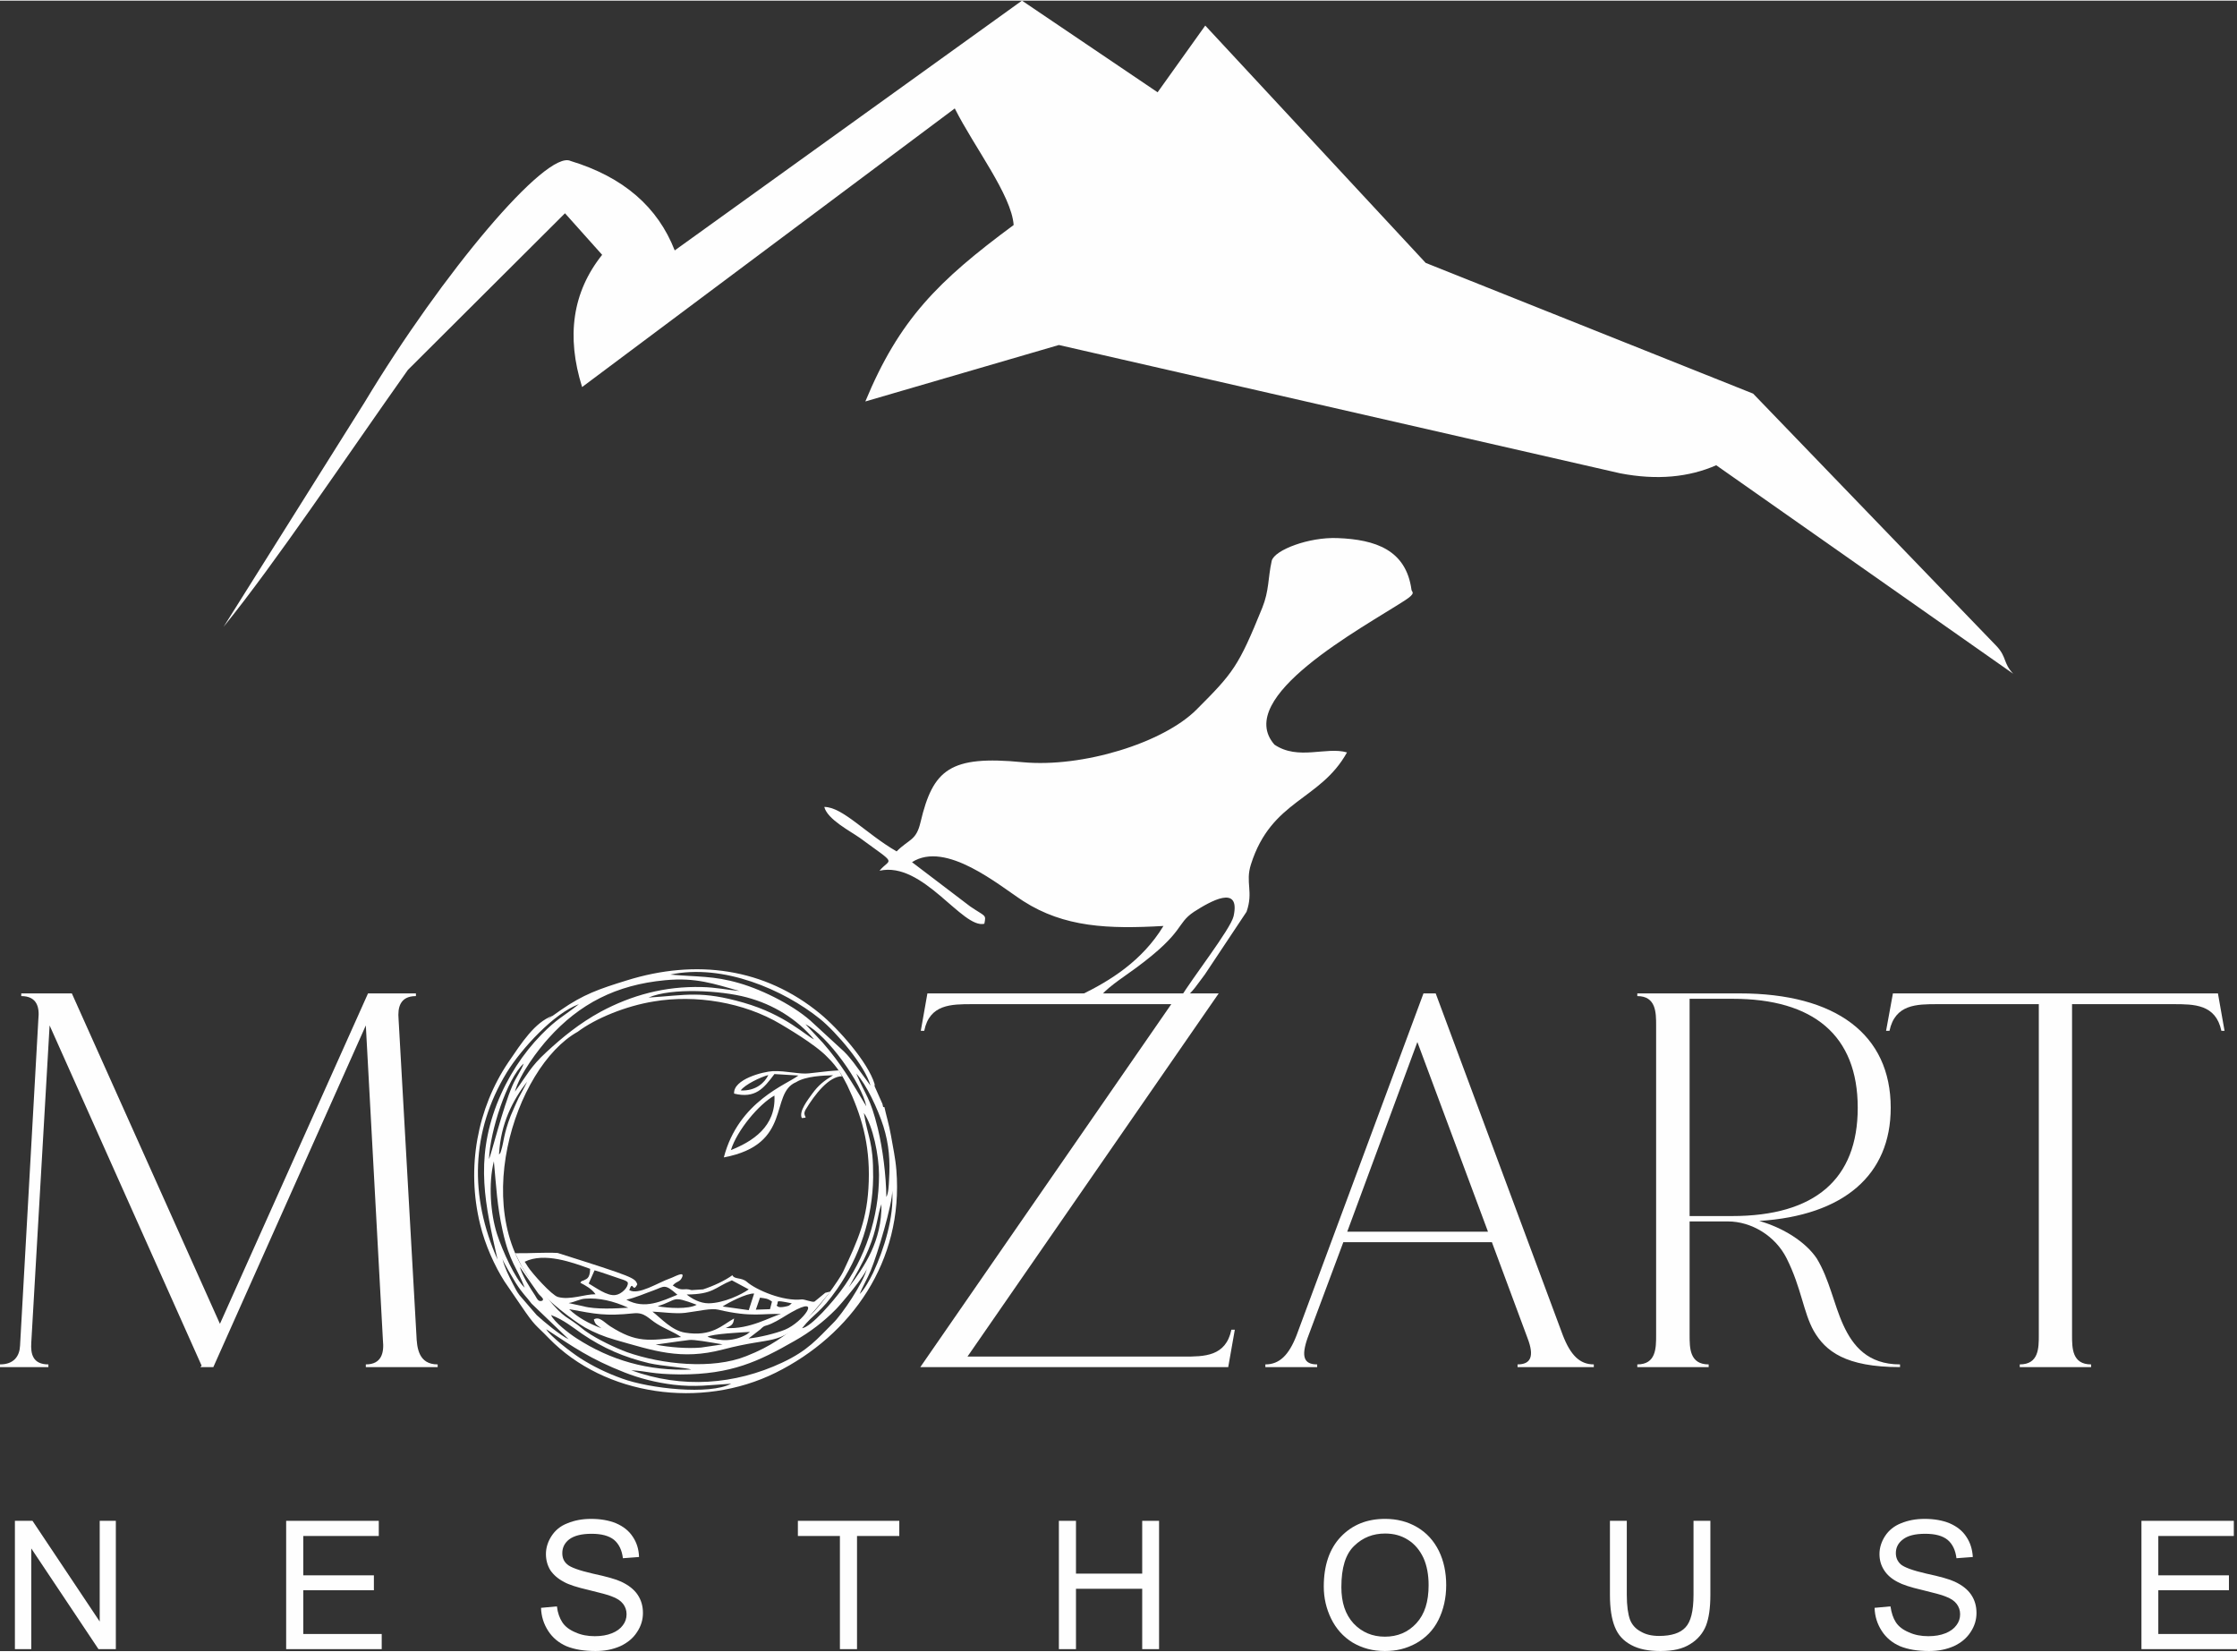
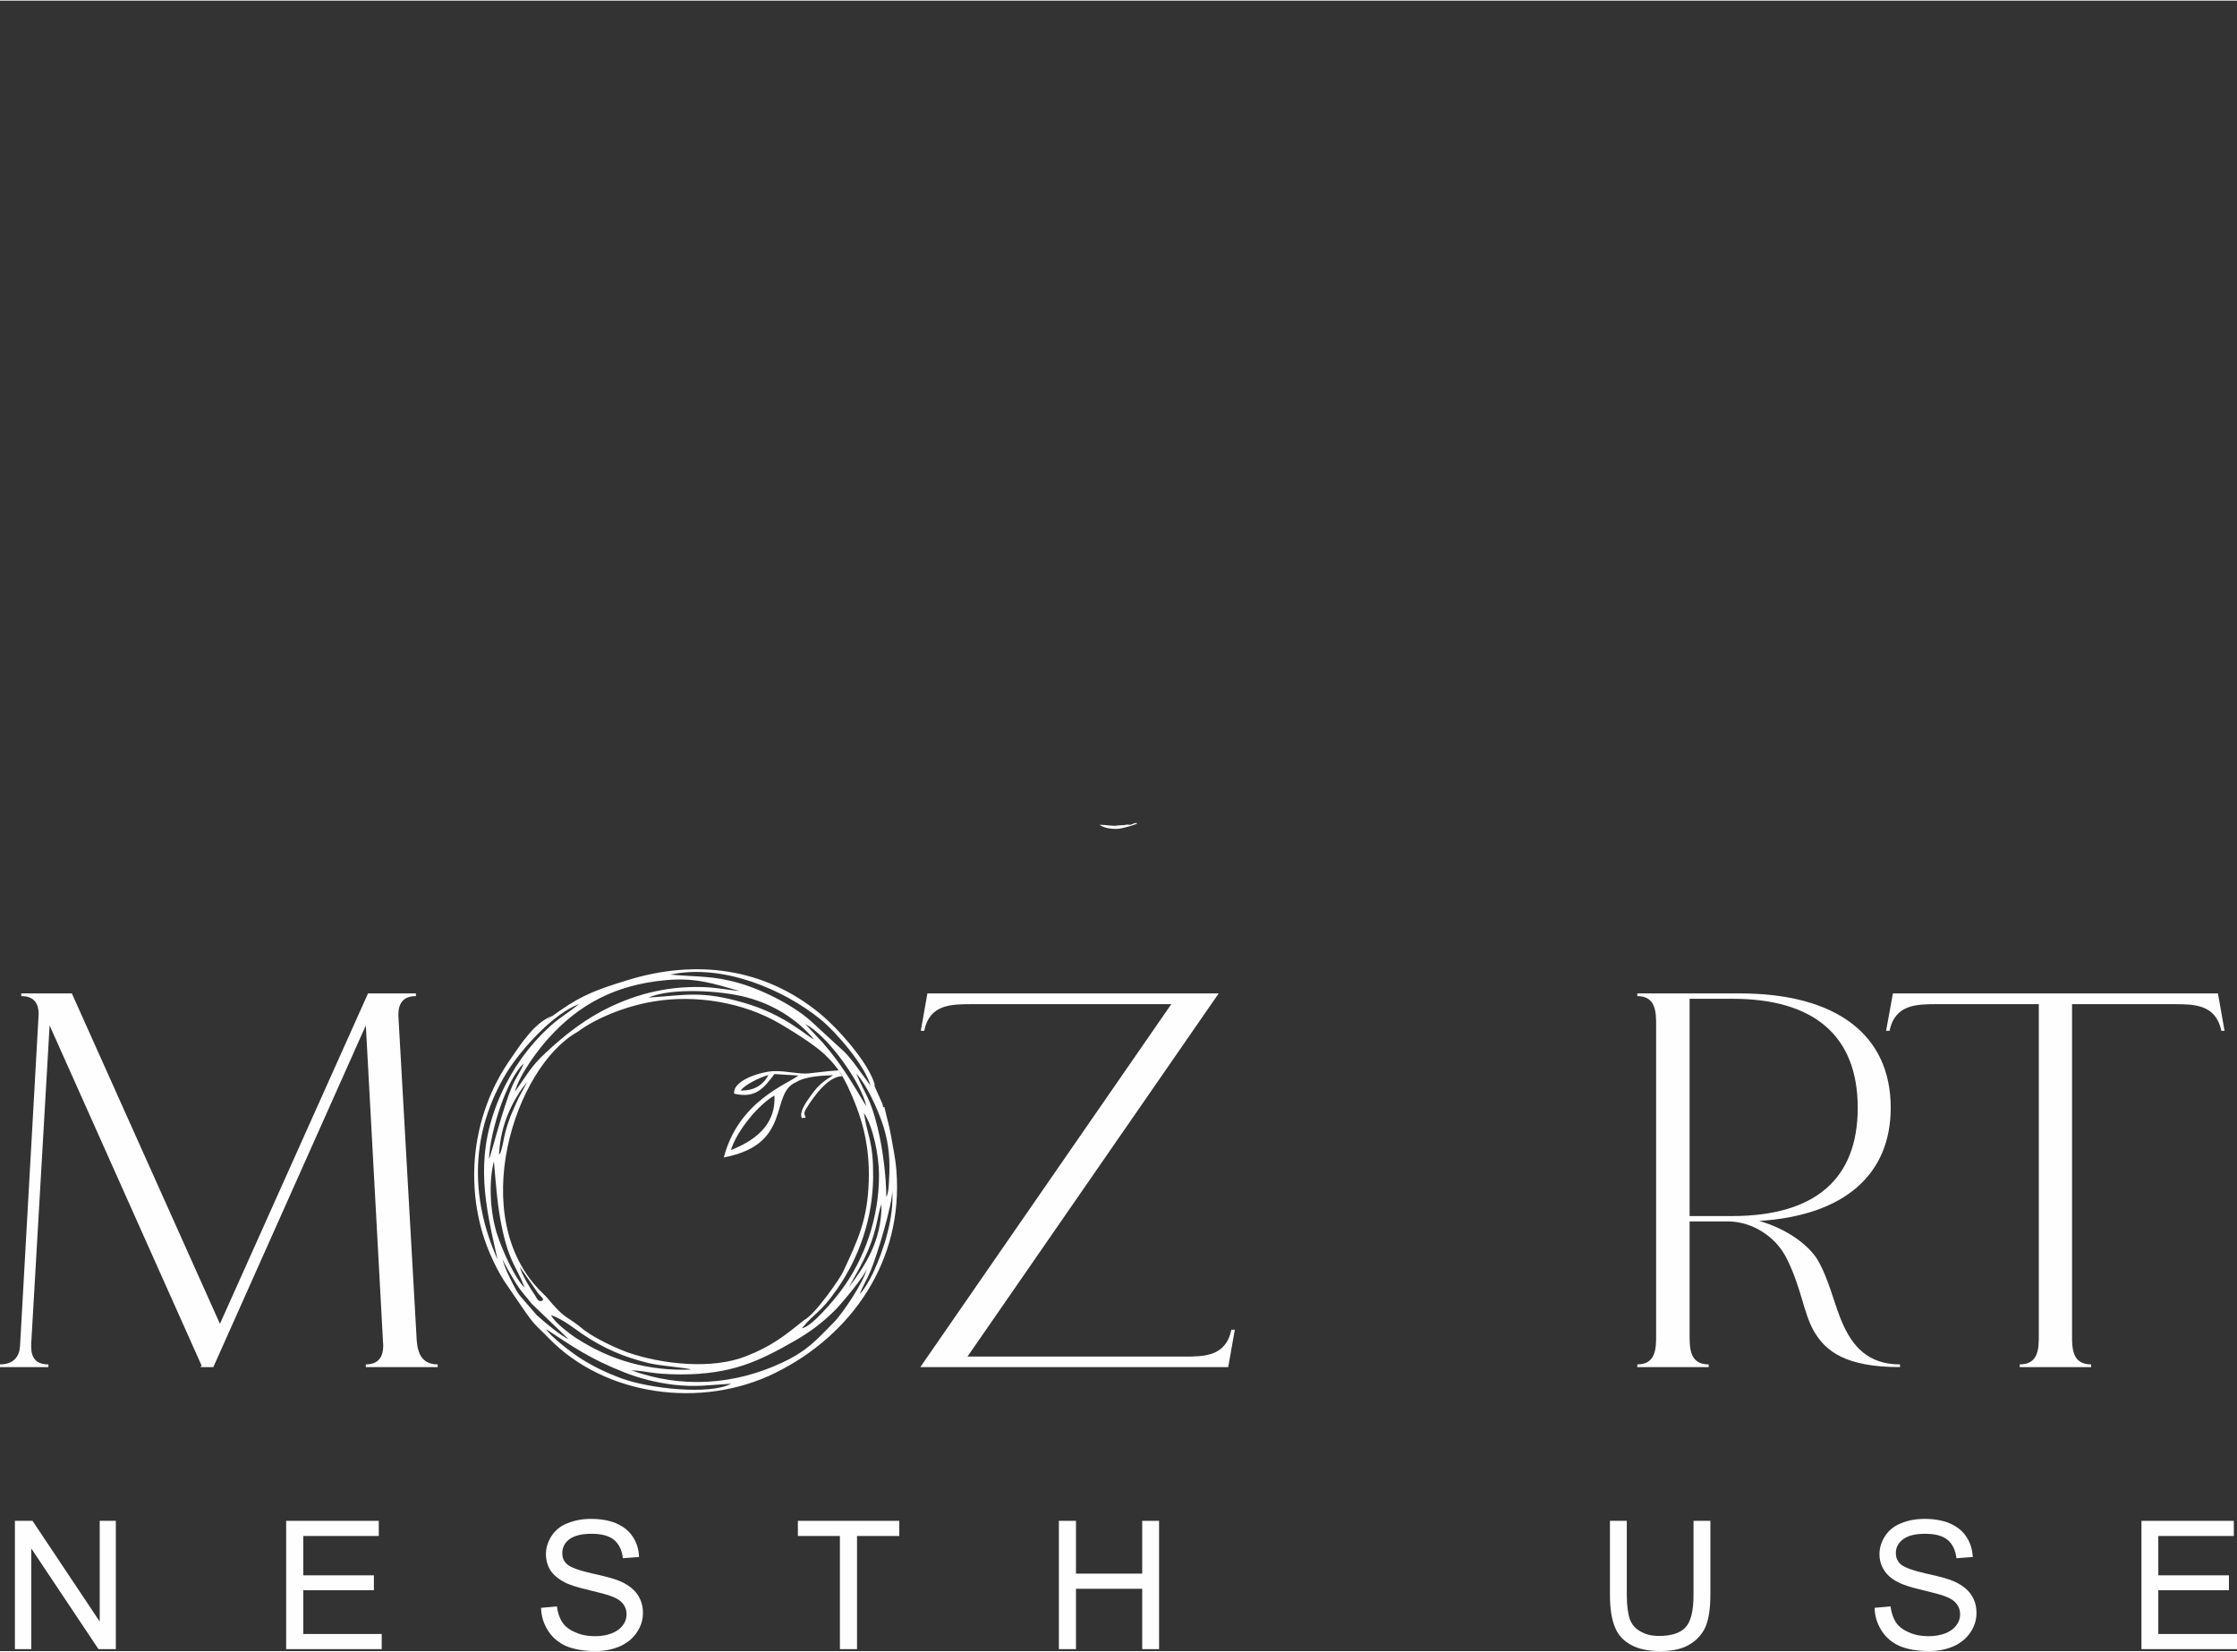
<svg xmlns="http://www.w3.org/2000/svg" xml:space="preserve" width="512px" height="378px" version="1.1" style="shape-rendering:geometricPrecision; text-rendering:geometricPrecision; image-rendering:optimizeQuality; fill-rule:evenodd; clip-rule:evenodd" viewBox="0 0 91.54 67.53">
  <rect x="0" y="0" width="91.54" height="67.53" fill="#333333" stroke="none" />
  <defs>
    <style type="text/css"> .fil2 {fill:#FEFEFE} .fil1 {fill:#F2E4DB} .fil0 {fill:#FEFDFD} .fil3 {fill:#FEFEFE;fill-rule:nonzero} </style>
  </defs>
  <g id="Livello_x0020_1">
    <path class="fil0" d="M44.99 33.72c0.19,0.14 0.53,0.19 0.82,0.16 0.18,-0.03 0.6,-0.14 0.74,-0.22l-0.05 -0.01c-0.03,0 -0.02,0 -0.05,0 -0.07,0.01 -0.17,0.09 -0.25,0.07 -0.09,-0.01 -0.07,-0.01 -0.18,0.01 -0.07,0.01 -0.13,0.02 -0.19,0.02 -0.33,0.04 -0.53,-0.03 -0.84,-0.03z" />
    <path class="fil1" d="M45.5 33.8c0.12,0 0.44,0 0.54,-0.05 -0.08,-0.04 -0.45,0.02 -0.54,0.05z" />
-     <path class="fil2" d="M48.3 40.81l0.15 0.01c0.34,-0.22 0.55,-0.58 0.85,-0.97l1.71 -2.57c0.29,-0.83 -0.06,-1.19 0.18,-1.94 0.84,-2.65 2.83,-2.6 3.93,-4.58 -0.84,-0.25 -2,0.34 -2.97,-0.32 -1.69,-1.94 3.56,-4.75 5.34,-5.9 0.48,-0.31 0.28,-0.34 0.27,-0.43 -0.22,-1.64 -1.48,-2.06 -3.02,-2.12 -1.18,-0.05 -2.59,0.49 -2.7,0.93 -0.16,0.72 -0.1,1.21 -0.39,1.93 -0.97,2.39 -1.18,2.65 -2.69,4.16 -1.36,1.36 -4.66,2.38 -7.11,2.15 -2.98,-0.29 -3.67,0.3 -4.18,2.45 -0.18,0.77 -0.46,0.68 -0.98,1.2 -1.26,-0.73 -2.21,-1.82 -2.96,-1.82 0.13,0.51 1.05,0.98 1.46,1.27 1.57,1.15 1.25,0.8 0.8,1.34 1.78,-0.4 3.39,2.39 4.29,2.17 0.08,-0.39 0.05,-0.28 -0.58,-0.71l-2.38 -1.81c1.39,-0.89 3.56,0.95 4.55,1.59 1.68,1.08 3.49,1.15 5.74,1.02 -0.88,1.45 -2.21,2.25 -3.33,2.8l0.81 0.01c0.3,-0.35 1.06,-0.84 1.42,-1.11 2,-1.48 1.6,-1.78 2.35,-2.28 0.67,-0.43 1.91,-1.14 1.62,0.18 -0.12,0.53 -1.71,2.55 -2.18,3.35z" />
-     <path class="fil2" d="M82.38 27.54c-0.41,-0.44 -0.26,-0.67 -0.66,-1.11l-9.98 -10.35 -13.4 -5.35 -9.02 -9.71 -1.95 2.73 -5.55 -3.75 -14.21 10.22c-0.69,-1.77 -2.09,-3 -4.26,-3.66 -0.98,-0.48 -5.24,4.57 -8.44,9.89l-5.76 9.17c2.14,-2.64 4.97,-6.88 7.54,-10.51l6.43 -6.41 1.52 1.7c-1.22,1.53 -1.47,3.34 -0.82,5.41l15.25 -11.4c0.8,1.59 2.32,3.54 2.41,4.77 -3.1,2.29 -4.68,3.87 -6.07,7.22l7.92 -2.31c7.66,1.75 15.31,3.5 22.97,5.25 1.51,0.29 2.81,0.16 3.93,-0.33l12.15 8.53z" />
    <g id="_2552571000656">
      <path class="fil3" d="M8.2 55.91l0.53 0 6.24 -13.98 0.7 12.89c0.05,0.48 -0.04,0.98 -0.7,0.98l0 0.11 2.94 0 0 -0.11c-0.78,0 -0.85,-0.67 -0.87,-1.2l-0.73 -12.93c-0.04,-0.46 0.05,-0.94 0.71,-0.94l0 -0.11 -1.96 0 -6.06 13.52 -6.06 -13.52 -2.07 0 0 0.11c0.66,0 0.75,0.48 0.7,0.94l-0.75 13.37c-0.02,0.42 -0.25,0.76 -0.82,0.76l0 0.11 1.98 0 0 -0.11c-0.64,0 -0.73,-0.43 -0.7,-0.89l0.75 -12.98 6.22 13.92 -0.05 0.06z" />
      <path id="_1" class="fil3" d="M50.26 55.91l0.27 -1.53 -0.14 0c-0.23,1.1 -1.11,1.1 -1.96,1.1l-8.84 0 10.28 -14.86 -11.92 0 -0.27 1.53 0.14 0c0.22,-1.09 1.11,-1.09 1.96,-1.09l8.15 0 -10.27 14.85 12.6 0z" />
-       <path id="_2" class="fil3" d="M65.22 55.91l0 -0.11c-0.57,0 -0.95,-0.37 -1.27,-1.2l-5.2 -13.98 -0.5 0 -5.19 13.98c-0.32,0.83 -0.71,1.2 -1.28,1.2l0 0.11 2.12 0 0 -0.11c-0.55,0 -0.66,-0.32 -0.39,-1.09l1.46 -3.91 6.08 0 1.46 3.93c0.28,0.73 0.14,1.07 -0.41,1.07l0 0.11 3.12 0zm-10.09 -5.54l2.87 -7.76 2.89 7.76 -5.76 0z" />
      <path id="_3" class="fil3" d="M77.75 55.8c-1.32,0 -1.93,-0.76 -2.32,-1.61 -0.39,-0.85 -0.57,-1.88 -1.09,-2.73 -0.46,-0.68 -1.37,-1.25 -2.35,-1.53 3.46,-0.22 5.38,-1.88 5.38,-4.63 0,-3 -2.24,-4.68 -6.18,-4.68l-4.19 0 0 0.11c0.77,0 0.77,0.68 0.77,1.2l0 12.67c0,0.53 0,1.2 -0.77,1.2l0 0.11 2.92 0 0 -0.11c-0.78,0 -0.78,-0.67 -0.78,-1.2l0 -4.65 1.57 0c0.96,0 1.94,0.59 2.4,1.51 0.61,1.22 0.68,2.2 1.11,2.97 0.48,0.83 1.3,1.48 3.53,1.48l0 -0.11zm-8.61 -6.07l0 -8.89 1.76 0c3.3,0 5.12,1.49 5.12,4.46 0,2.92 -1.75,4.43 -5.15,4.43l-1.73 0z" />
      <path id="_4" class="fil3" d="M77.46 40.62l-0.28 1.53 0.14 0c0.23,-1.09 1.12,-1.09 1.96,-1.09l4.15 0 0 13.54c0,0.53 0,1.2 -0.78,1.2l0 0.11 2.92 0 0 -0.11c-0.78,0 -0.78,-0.67 -0.78,-1.2l0 -13.54 4.15 0c0.84,0 1.73,0 1.96,1.09l0.13 0 -0.27 -1.53 -13.3 0z" />
      <polygon class="fil3" points="0.61,67.45 0.61,62.2 1.33,62.2 4.08,66.32 4.08,62.2 4.74,62.2 4.74,67.45 4.03,67.45 1.28,63.33 1.28,67.45 " />
      <polygon id="_1_0" class="fil3" points="11.71,67.45 11.71,62.2 15.5,62.2 15.5,62.82 12.41,62.82 12.41,64.43 15.3,64.43 15.3,65.04 12.41,65.04 12.41,66.83 15.62,66.83 15.62,67.45 " />
      <path id="_2_1" class="fil3" d="M22.14 65.76l0.65 -0.06c0.03,0.27 0.11,0.48 0.22,0.65 0.11,0.17 0.29,0.31 0.53,0.41 0.24,0.11 0.5,0.16 0.8,0.16 0.27,0 0.5,-0.04 0.7,-0.12 0.2,-0.08 0.35,-0.19 0.45,-0.33 0.1,-0.13 0.15,-0.28 0.15,-0.45 0,-0.16 -0.05,-0.3 -0.14,-0.42 -0.1,-0.13 -0.25,-0.23 -0.47,-0.31 -0.14,-0.06 -0.45,-0.14 -0.94,-0.26 -0.48,-0.11 -0.82,-0.22 -1.01,-0.33 -0.25,-0.13 -0.43,-0.29 -0.56,-0.48 -0.12,-0.2 -0.18,-0.42 -0.18,-0.66 0,-0.26 0.08,-0.51 0.23,-0.74 0.15,-0.23 0.36,-0.41 0.65,-0.52 0.29,-0.12 0.61,-0.18 0.97,-0.18 0.38,0 0.73,0.06 1.02,0.18 0.3,0.13 0.53,0.31 0.69,0.56 0.16,0.24 0.24,0.51 0.25,0.82l-0.66 0.05c-0.04,-0.33 -0.16,-0.58 -0.36,-0.75 -0.21,-0.17 -0.52,-0.25 -0.92,-0.25 -0.42,0 -0.72,0.08 -0.92,0.23 -0.19,0.15 -0.28,0.34 -0.28,0.56 0,0.19 0.06,0.34 0.2,0.46 0.13,0.12 0.48,0.25 1.05,0.38 0.56,0.12 0.95,0.23 1.16,0.33 0.3,0.14 0.53,0.32 0.67,0.53 0.15,0.22 0.22,0.47 0.22,0.75 0,0.28 -0.08,0.54 -0.24,0.78 -0.16,0.25 -0.39,0.44 -0.69,0.58 -0.3,0.13 -0.63,0.2 -1.01,0.2 -0.47,0 -0.87,-0.07 -1.19,-0.2 -0.32,-0.14 -0.57,-0.35 -0.75,-0.63 -0.18,-0.28 -0.28,-0.59 -0.29,-0.94z" />
      <polygon id="_3_2" class="fil3" points="34.37,67.45 34.37,62.82 32.65,62.82 32.65,62.2 36.8,62.2 36.8,62.82 35.07,62.82 35.07,67.45 " />
      <polygon id="_4_3" class="fil3" points="43.33,67.45 43.33,62.2 44.03,62.2 44.03,64.36 46.74,64.36 46.74,62.2 47.43,62.2 47.43,67.45 46.74,67.45 46.74,64.98 44.03,64.98 44.03,67.45 " />
-       <path id="_5" class="fil3" d="M54.17 64.89c0,-0.86 0.23,-1.55 0.7,-2.04 0.47,-0.49 1.07,-0.73 1.81,-0.73 0.48,0 0.92,0.11 1.31,0.34 0.39,0.23 0.68,0.55 0.89,0.97 0.2,0.41 0.3,0.88 0.3,1.4 0,0.53 -0.11,1.01 -0.32,1.43 -0.21,0.42 -0.52,0.73 -0.91,0.95 -0.4,0.22 -0.82,0.32 -1.28,0.32 -0.49,0 -0.93,-0.12 -1.32,-0.35 -0.39,-0.24 -0.68,-0.57 -0.88,-0.98 -0.2,-0.41 -0.3,-0.85 -0.3,-1.31zm0.72 0.02c0,0.63 0.16,1.12 0.5,1.49 0.34,0.36 0.77,0.54 1.28,0.54 0.52,0 0.95,-0.18 1.29,-0.55 0.34,-0.37 0.5,-0.88 0.5,-1.56 0,-0.42 -0.07,-0.8 -0.21,-1.11 -0.15,-0.32 -0.36,-0.57 -0.63,-0.74 -0.28,-0.18 -0.59,-0.26 -0.94,-0.26 -0.49,0 -0.91,0.16 -1.26,0.5 -0.36,0.34 -0.53,0.9 -0.53,1.69z" />
      <path id="_6" class="fil3" d="M69.3 62.2l0.69 0 0 3.03c0,0.53 -0.06,0.95 -0.18,1.26 -0.12,0.3 -0.33,0.56 -0.64,0.75 -0.31,0.2 -0.72,0.29 -1.22,0.29 -0.49,0 -0.89,-0.08 -1.2,-0.25 -0.32,-0.17 -0.54,-0.41 -0.67,-0.74 -0.13,-0.32 -0.2,-0.75 -0.2,-1.31l0 -3.03 0.69 0 0 3.03c0,0.45 0.05,0.79 0.13,1.01 0.08,0.21 0.23,0.38 0.44,0.49 0.2,0.12 0.45,0.18 0.75,0.18 0.51,0 0.87,-0.12 1.08,-0.35 0.22,-0.23 0.33,-0.67 0.33,-1.33l0 -3.03z" />
-       <path id="_7" class="fil3" d="M76.71 65.76l0.65 -0.06c0.04,0.27 0.11,0.48 0.22,0.65 0.11,0.17 0.29,0.31 0.53,0.41 0.24,0.11 0.5,0.16 0.8,0.16 0.27,0 0.5,-0.04 0.7,-0.12 0.2,-0.08 0.35,-0.19 0.45,-0.33 0.1,-0.13 0.15,-0.28 0.15,-0.45 0,-0.16 -0.05,-0.3 -0.14,-0.42 -0.1,-0.13 -0.25,-0.23 -0.47,-0.31 -0.14,-0.06 -0.45,-0.14 -0.94,-0.26 -0.48,-0.11 -0.81,-0.22 -1.01,-0.33 -0.25,-0.13 -0.43,-0.29 -0.55,-0.48 -0.13,-0.2 -0.19,-0.42 -0.19,-0.66 0,-0.26 0.08,-0.51 0.23,-0.74 0.15,-0.23 0.37,-0.41 0.65,-0.52 0.29,-0.12 0.61,-0.18 0.97,-0.18 0.38,0 0.73,0.06 1.02,0.18 0.3,0.13 0.53,0.31 0.69,0.56 0.16,0.24 0.24,0.51 0.26,0.82l-0.67 0.05c-0.04,-0.33 -0.16,-0.58 -0.36,-0.75 -0.21,-0.17 -0.51,-0.25 -0.92,-0.25 -0.42,0 -0.72,0.08 -0.91,0.23 -0.2,0.15 -0.29,0.34 -0.29,0.56 0,0.19 0.07,0.34 0.2,0.46 0.14,0.12 0.48,0.25 1.05,0.38 0.56,0.12 0.95,0.23 1.16,0.33 0.3,0.14 0.53,0.32 0.67,0.53 0.15,0.22 0.22,0.47 0.22,0.75 0,0.28 -0.08,0.54 -0.24,0.78 -0.16,0.25 -0.39,0.44 -0.69,0.58 -0.3,0.13 -0.63,0.2 -1.01,0.2 -0.47,0 -0.87,-0.07 -1.19,-0.2 -0.32,-0.14 -0.57,-0.35 -0.75,-0.63 -0.18,-0.28 -0.28,-0.59 -0.29,-0.94z" />
+       <path id="_7" class="fil3" d="M76.71 65.76l0.65 -0.06c0.04,0.27 0.11,0.48 0.22,0.65 0.11,0.17 0.29,0.31 0.53,0.41 0.24,0.11 0.5,0.16 0.8,0.16 0.27,0 0.5,-0.04 0.7,-0.12 0.2,-0.08 0.35,-0.19 0.45,-0.33 0.1,-0.13 0.15,-0.28 0.15,-0.45 0,-0.16 -0.05,-0.3 -0.14,-0.42 -0.1,-0.13 -0.25,-0.23 -0.47,-0.31 -0.14,-0.06 -0.45,-0.14 -0.94,-0.26 -0.48,-0.11 -0.81,-0.22 -1.01,-0.33 -0.25,-0.13 -0.43,-0.29 -0.55,-0.48 -0.13,-0.2 -0.19,-0.42 -0.19,-0.66 0,-0.26 0.08,-0.51 0.23,-0.74 0.15,-0.23 0.37,-0.41 0.65,-0.52 0.29,-0.12 0.61,-0.18 0.97,-0.18 0.38,0 0.73,0.06 1.02,0.18 0.3,0.13 0.53,0.31 0.69,0.56 0.16,0.24 0.24,0.51 0.26,0.82l-0.67 0.05c-0.04,-0.33 -0.16,-0.58 -0.36,-0.75 -0.21,-0.17 -0.51,-0.25 -0.92,-0.25 -0.42,0 -0.72,0.08 -0.91,0.23 -0.2,0.15 -0.29,0.34 -0.29,0.56 0,0.19 0.07,0.34 0.2,0.46 0.14,0.12 0.48,0.25 1.05,0.38 0.56,0.12 0.95,0.23 1.16,0.33 0.3,0.14 0.53,0.32 0.67,0.53 0.15,0.22 0.22,0.47 0.22,0.75 0,0.28 -0.08,0.54 -0.24,0.78 -0.16,0.25 -0.39,0.44 -0.69,0.58 -0.3,0.13 -0.63,0.2 -1.01,0.2 -0.47,0 -0.87,-0.07 -1.19,-0.2 -0.32,-0.14 -0.57,-0.35 -0.75,-0.63 -0.18,-0.28 -0.28,-0.59 -0.29,-0.94" />
      <polygon id="_8" class="fil3" points="87.63,67.45 87.63,62.2 91.41,62.2 91.41,62.82 88.32,62.82 88.32,64.43 91.21,64.43 91.21,65.04 88.32,65.04 88.32,66.83 91.54,66.83 91.54,67.45 " />
      <path class="fil2" d="M22.35 54.36c1.15,0.75 1.79,1.21 3.21,1.77 0.61,0.24 1.27,0.41 1.99,0.5 0.92,0.11 1.5,0.01 2.37,-0.04 -0.89,0.47 -3.34,0.2 -4.46,-0.21 -0.64,-0.23 -1.19,-0.5 -1.71,-0.83 -0.4,-0.26 -1.24,-0.91 -1.4,-1.19zm11.51 -11.13c0.42,0.4 0.67,0.87 0.81,1.15 0.57,1.2 0.93,2.37 0.88,3.93 -0.05,1.57 -0.44,2.39 -1.05,3.7 -0.1,0.23 -1.12,1.73 -1.6,1.98 -0.82,0.66 -1.32,1.06 -2.36,1.47 -1.39,0.56 -3.46,0.34 -4.88,-0.16 -0.47,-0.17 -1.24,-0.54 -1.65,-0.83 -0.02,-0.01 -0.09,-0.06 -0.1,-0.07 -0.79,-0.66 -0.72,-0.36 -1.56,-1.37 -0.06,-0.06 -0.12,-0.12 -0.18,-0.18 -3.11,-3.05 -1.12,-9.22 1.47,-10.66 0.73,-0.55 1.98,-1.06 3.11,-1.24 1.71,-0.29 3.69,0.03 5.2,0.93 0.16,0.1 1.4,0.81 1.91,1.35zm-5.58 12.78c-1.75,0.07 -3.3,-0.38 -4.69,-1.28 -0.31,-0.2 -0.92,-0.67 -1.04,-0.95 0.51,0.19 0.91,0.52 1.27,0.77 0.87,0.59 1.7,0.95 2.74,1.2 0.52,0.12 1.58,0.19 1.72,0.26zm-2.45 0.03c0.67,0.03 0.8,0.16 2.01,0.17 2.09,0 3.2,-0.53 4.67,-1.37 0.64,-0.36 1.21,-0.8 1.7,-1.3 0.19,-0.19 1.21,-1.39 1.27,-1.68 -0.14,0.6 -1.04,1.91 -1.38,2.24 -0.66,0.66 -1.03,1.13 -2.1,1.63 -1.93,0.9 -4.08,1.07 -6.17,0.31zm-3.63 -2.85c-0.18,0.07 -0.22,-0.08 -0.31,-0.22 -0.22,-0.33 -0.51,-0.79 -0.62,-1.16l0.75 1.08c0.06,0.08 0.09,0.09 0.15,0.16 0.09,0.13 0.05,0.05 0.03,0.14zm1.07 1.58c-0.32,-0.14 -1.03,-0.73 -1.31,-0.99l-0.7 -0.81c-0.14,-0.19 -0.16,-0.26 -0.27,-0.46 -0.17,-0.33 -0.35,-0.69 -0.43,-1.03 0.05,0.17 0.44,0.81 0.54,0.98 0.3,0.47 0.42,0.54 0.65,0.85l1.52 1.46zm11.46 -2.12c0.29,-0.53 0.54,-0.92 0.81,-1.56 0.36,-0.85 0.36,-1.39 0.53,-1.85 0.02,1.51 -0.69,2.55 -1.34,3.41zm-13.26 0.01c-0.4,-0.38 -0.9,-1.49 -1.13,-2.19 -0.27,-0.84 -0.36,-2.08 -0.13,-2.98 0.1,1.08 0.13,1.81 0.36,2.85 0.29,1.31 0.59,1.5 0.9,2.32zm13.71 0.26c0.1,-0.27 0.32,-0.64 0.45,-0.96 0.27,-0.64 0.9,-2.75 0.88,-3.27 0.08,1.08 -0.33,2.39 -0.78,3.36 -0.12,0.24 -0.34,0.67 -0.55,0.87zm-0.78 -0.12c-0.26,0.35 -1.19,1.47 -1.58,1.52 0.5,-0.63 0.74,-0.6 1.44,-1.61 0.91,-1.31 1.45,-2.89 1.47,-4.56 0.01,-1.48 -0.21,-1.59 -0.38,-2.64 0.37,0.53 0.62,1.74 0.62,2.54 0,1.73 -0.57,3.42 -1.57,4.75zm-13.98 -5.59c0.07,-1.28 0.56,-2.21 1.15,-2.98 -0.1,0.22 -0.23,0.44 -0.35,0.67 -0.11,0.24 -0.21,0.46 -0.32,0.72 -0.3,0.78 -0.28,1.08 -0.39,1.42 -0.04,0.15 -0.05,0.12 -0.09,0.17zm15.85 1.74c-0.01,-0.9 -0.15,-1.98 -0.35,-2.81 -0.32,-1.3 -0.49,-1.31 -0.88,-2.24 0.41,0.44 0.88,1.44 1.11,2.16 0.23,0.74 0.28,1.4 0.23,2.2 -0.01,0.19 -0.02,0.53 -0.11,0.69zm-16.26 -1.55c0.04,-1.13 0.73,-3.29 1.42,-3.91 -0.1,0.28 -0.32,0.57 -0.46,0.9 -0.39,0.89 -0.89,2.9 -0.96,3.01zm15.44 -2.16c-0.6,-1 -1.03,-1.74 -1.78,-2.6l-0.71 -0.76c0.91,0.46 2.31,2.43 2.49,3.36zm-15.09 6.27c-1.15,-2.58 -1.1,-5.23 0.38,-7.66 0.6,-0.97 1.93,-2.42 2.95,-2.79 -0.67,0.53 -0.88,0.58 -1.54,1.25 -0.75,0.77 -1.38,1.72 -1.82,2.84 -0.9,2.34 -0.47,4.14 0.03,6.36zm6.18 -10.72c0.93,-0.41 2.97,-0.29 4.01,-0.01 1.1,0.29 2.06,0.89 2.76,1.72 -0.31,-0.13 -1.17,-1.01 -2.88,-1.5 -1.74,-0.5 -2.32,-0.31 -3.89,-0.21zm-5.47 3.85c0.2,-0.73 0.97,-1.74 1.38,-2.19 1.26,-1.4 2.75,-2.18 4.77,-2.37 1.27,-0.12 1.99,0.15 3.04,0.44 -0.48,-0.04 -0.97,-0.15 -1.54,-0.16 -1.51,-0.04 -2.87,0.33 -4.14,1.01 -0.86,0.47 -1.55,1.03 -2.23,1.66 -0.64,0.59 -0.77,0.91 -1.28,1.61zm6.36 -4.79c2.16,-0.46 4.64,0.62 6.12,1.81 0.67,0.54 1.85,1.92 2.07,2.73l-0.69 -0.94c-0.16,-0.19 -0.19,-0.25 -0.39,-0.45l-1.24 -1.14c-0.71,-0.69 -2.04,-1.37 -3.05,-1.66 -1.06,-0.31 -1.72,-0.25 -2.82,-0.35zm-1.79 0.24c-1.13,0.35 -1.77,0.57 -2.69,1.21 -0.94,0.65 -0.37,0.3 -0.35,0.24 -0.72,0.27 -1.24,1.08 -1.8,1.9 -1.26,1.87 -1.73,4.29 -1.15,6.64 0.2,0.83 0.59,1.69 0.99,2.32l0.67 0.98c0.62,0.91 0.56,0.74 1.15,1.35 2.28,2.35 6.23,2.92 9.28,1.41 3.1,-1.54 5.24,-4.56 4.94,-8.29 -0.04,-0.5 -0.14,-0.94 -0.22,-1.41 -0.08,-0.46 -0.2,-0.84 -0.27,-1.17l-0.05 0 -0.03 -0.13 -0.32 -0.72 0 -0.09c-0.27,-0.9 -1.49,-2.27 -2.23,-2.88 -2.27,-1.87 -5.07,-2.25 -7.92,-1.36z" />
      <g>
-         <path class="fil2" d="M26.83 54.99c0.72,-0.1 1.18,-0.17 1.38,-0.19 0.2,-0.02 0.76,0.08 1.36,0.18l-0.88 0.13c-0.56,0.05 -1.31,-0.01 -1.86,-0.12zm2.12 -0.32c0.19,-0.12 1.39,-0.18 1.74,-0.2l-0.13 0.1c-0.51,0.29 -1.09,0.3 -1.61,0.1zm-4.34 -0.35c-0.51,-0.19 -0.97,-0.44 -1.32,-0.78 1.09,0.2 1.47,0.29 2.63,0.17 0.47,-0.05 0.6,0.21 0.98,0.44 0.3,0.19 0.71,0.34 0.97,0.53 -1.34,0.16 -1.83,0.24 -2.9,-0.44 -0.25,-0.16 -0.44,-0.42 -0.67,-0.28 0.06,0.22 0.12,0.22 0.31,0.36zm-1.34 -1.03c0.28,-0.05 0.45,-0.17 0.69,-0.18 0.55,-0.04 1.13,0.09 1.75,0.37 -0.47,0.03 -1.34,0.08 -1.84,-0.06l-0.6 -0.13zm3.43 0.35c0.32,0.01 0.94,0.1 1.34,0.05 0.55,-0.07 1.06,-0.2 1.35,-0.13 1.39,0.33 1.84,0.14 2.57,0.18 -0.4,0.09 -1.28,0.64 -2.26,0.57 0.2,-0.09 0.31,-0.11 0.34,-0.39 -0.49,0.27 -0.91,0.76 -2.01,0.58 -0.54,-0.09 -0.96,-0.57 -1.33,-0.86zm7.27 -0.82l-0.2 0.05 -0.44 0.36c-0.09,0.04 -0.41,-0.1 -0.52,-0.09 -0.75,0.09 -1.86,-0.38 -2.25,-0.72 -0.22,-0.19 -0.51,-0.09 -0.59,-0.27 0.03,0.09 -0.04,-0.11 0,0 -0.3,0.22 -0.77,0.44 -1.2,0.58l-0.47 0.03c-0.35,-0.11 -0.36,0.09 -0.77,-0.19 0.18,-0.2 0.28,-0.12 0.38,-0.33 0.13,-0.29 -0.33,-0.01 -0.49,0.04 -0.49,0.17 -1.29,0.7 -1.67,0.48 0.16,-0.45 0.13,0.16 0.33,-0.24 -0.1,-0.26 -0.13,-0.29 -3.26,-1.28 -0.54,-0.03 -1.12,0.02 -1.74,0.01l0.28 0.56c0.09,0.12 0.36,0.62 0.67,0.95 0.44,0.46 1.36,1.21 1.91,1.53 0.36,0.2 0.79,0.38 1.22,0.5 1.59,0.45 2.7,0.85 4.42,0.4 2.14,-0.56 2.16,-0.1 3.52,-1.33 0,0 0.87,-1 0.87,-1.04zm-1.85 1.56c-0.37,0.15 -1.06,0.32 -1.49,0.36l0.48 -0.37c0.2,-0.2 0.17,-0.11 0.46,-0.24 0.29,-0.13 0.56,-0.32 0.81,-0.46 1.32,-0.75 0.47,0.41 -0.26,0.71zm-5.21 -0.96c0.85,-0.26 0.53,-0.46 1.6,-0.06 -0.35,0.19 -1.15,0.14 -1.6,0.06zm4.19 -0.35c0.23,0.03 0.32,0.03 0.49,0.16l-0.08 0.31 -0.58 0.02 0.17 -0.49zm-0.24 -0.17l-0.22 0.68 -1.07 -0.15c0.22,-0.15 0.99,-0.55 1.29,-0.53l0 0zm0.92 0.49c0.13,-0.16 -0.18,-0.25 0.62,-0.09 -0.12,0.1 -0.09,0.1 -0.29,0.14 -0.27,0.05 -0.29,-0.02 -0.33,-0.05zm-6.15 -0.24c0.36,-0.07 0.8,-0.27 1.12,-0.38 0.44,-0.16 0.44,-0.29 0.97,0.18 -0.62,0.25 -1.33,0.62 -2.09,0.2zm-1.3 -1.2c0.2,0.05 0.76,0.25 1.09,0.36 0.14,0.04 0.27,0.1 0.27,0.15 0.03,0.18 -0.26,0.47 -0.5,0.5 -0.34,0.06 -0.85,-0.33 -1.1,-0.47l0.24 -0.54zm3.77 0.99c1.1,-0.01 1.14,-0.29 1.85,-0.58l0.69 0.37c-0.3,0.21 -1.01,0.56 -1.64,0.57 -0.36,0 -0.69,-0.19 -0.9,-0.36zm-6.63 -1.34c0.81,-0.4 1.96,0.03 2.68,0.29 -0.01,0.43 -0.17,0.41 -0.28,0.48 -0.04,0.02 -0.08,0 -0.12,0.09 0.21,0.11 0.47,0.25 0.62,0.47 -0.43,-0.01 -1.04,0.25 -1.54,0.11 -0.25,-0.07 -1.05,-0.96 -1.23,-1.24 -0.05,-0.08 -0.09,-0.15 -0.13,-0.2z" />
-       </g>
+         </g>
      <path class="fil2" d="M34.47 44.01c-0.04,0 -0.12,-0.24 -0.15,-0.24 -0.06,0 -0.36,0.03 -0.4,0.03 -0.18,0.02 -0.48,0.05 -0.81,0.09 -0.37,0.05 -0.94,-0.11 -1.48,-0.09 -0.4,0.02 -1.63,0.33 -1.59,0.92 0.87,0.21 1.21,-0.21 1.65,-0.8l0.98 0.06c-0.45,0.36 -2.45,1.04 -3.05,3.35 2.84,-0.53 1.85,-2.62 2.96,-3.08 0.4,-0.25 1.13,-0.27 1.51,-0.28 -0.38,0.23 -0.6,0.41 -0.85,0.75 -0.17,0.24 -0.56,0.72 -0.43,1 0.35,-0.02 -0.02,-0.04 0.16,-0.35 0.36,-0.6 0.95,-1.37 1.5,-1.36zm-4.56 3.02c0.25,-0.81 1.15,-1.88 1.78,-2.23 0.07,1.27 -0.9,1.88 -1.78,2.23zm0.4 -2.44c0.17,-0.24 0.82,-0.55 1.13,-0.63 -0.14,0.3 -0.5,0.66 -1.13,0.63z" />
    </g>
  </g>
</svg>